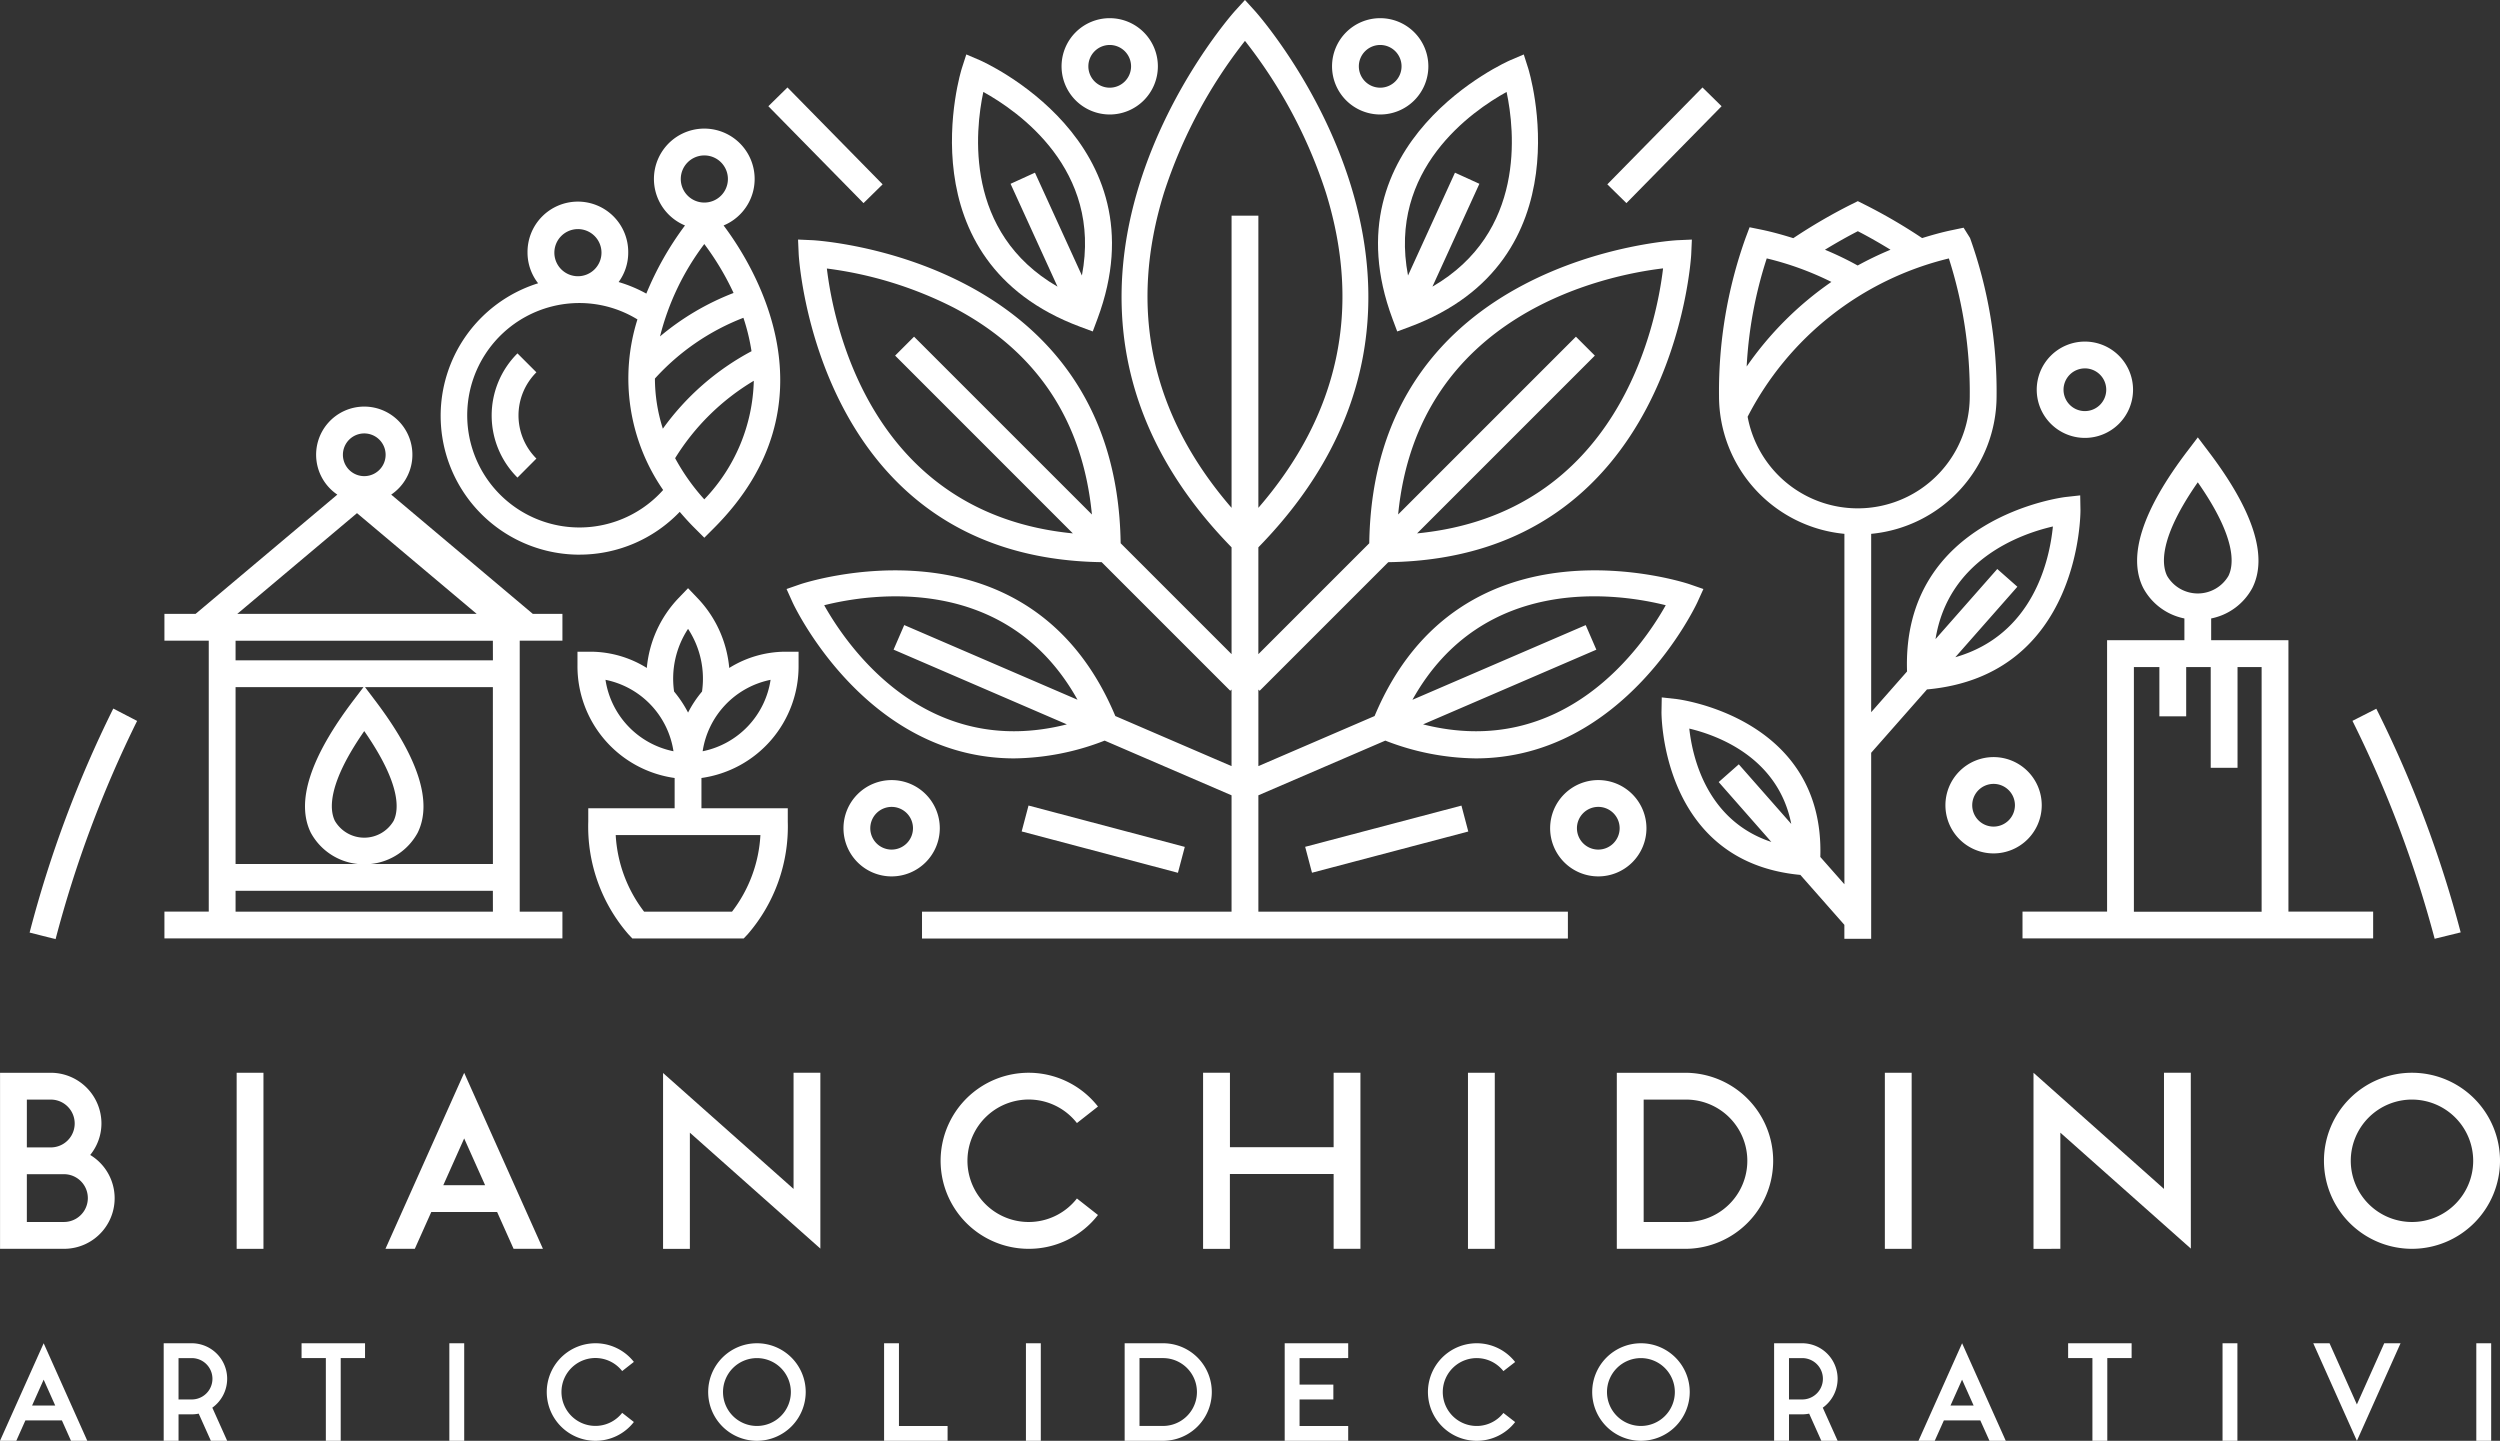
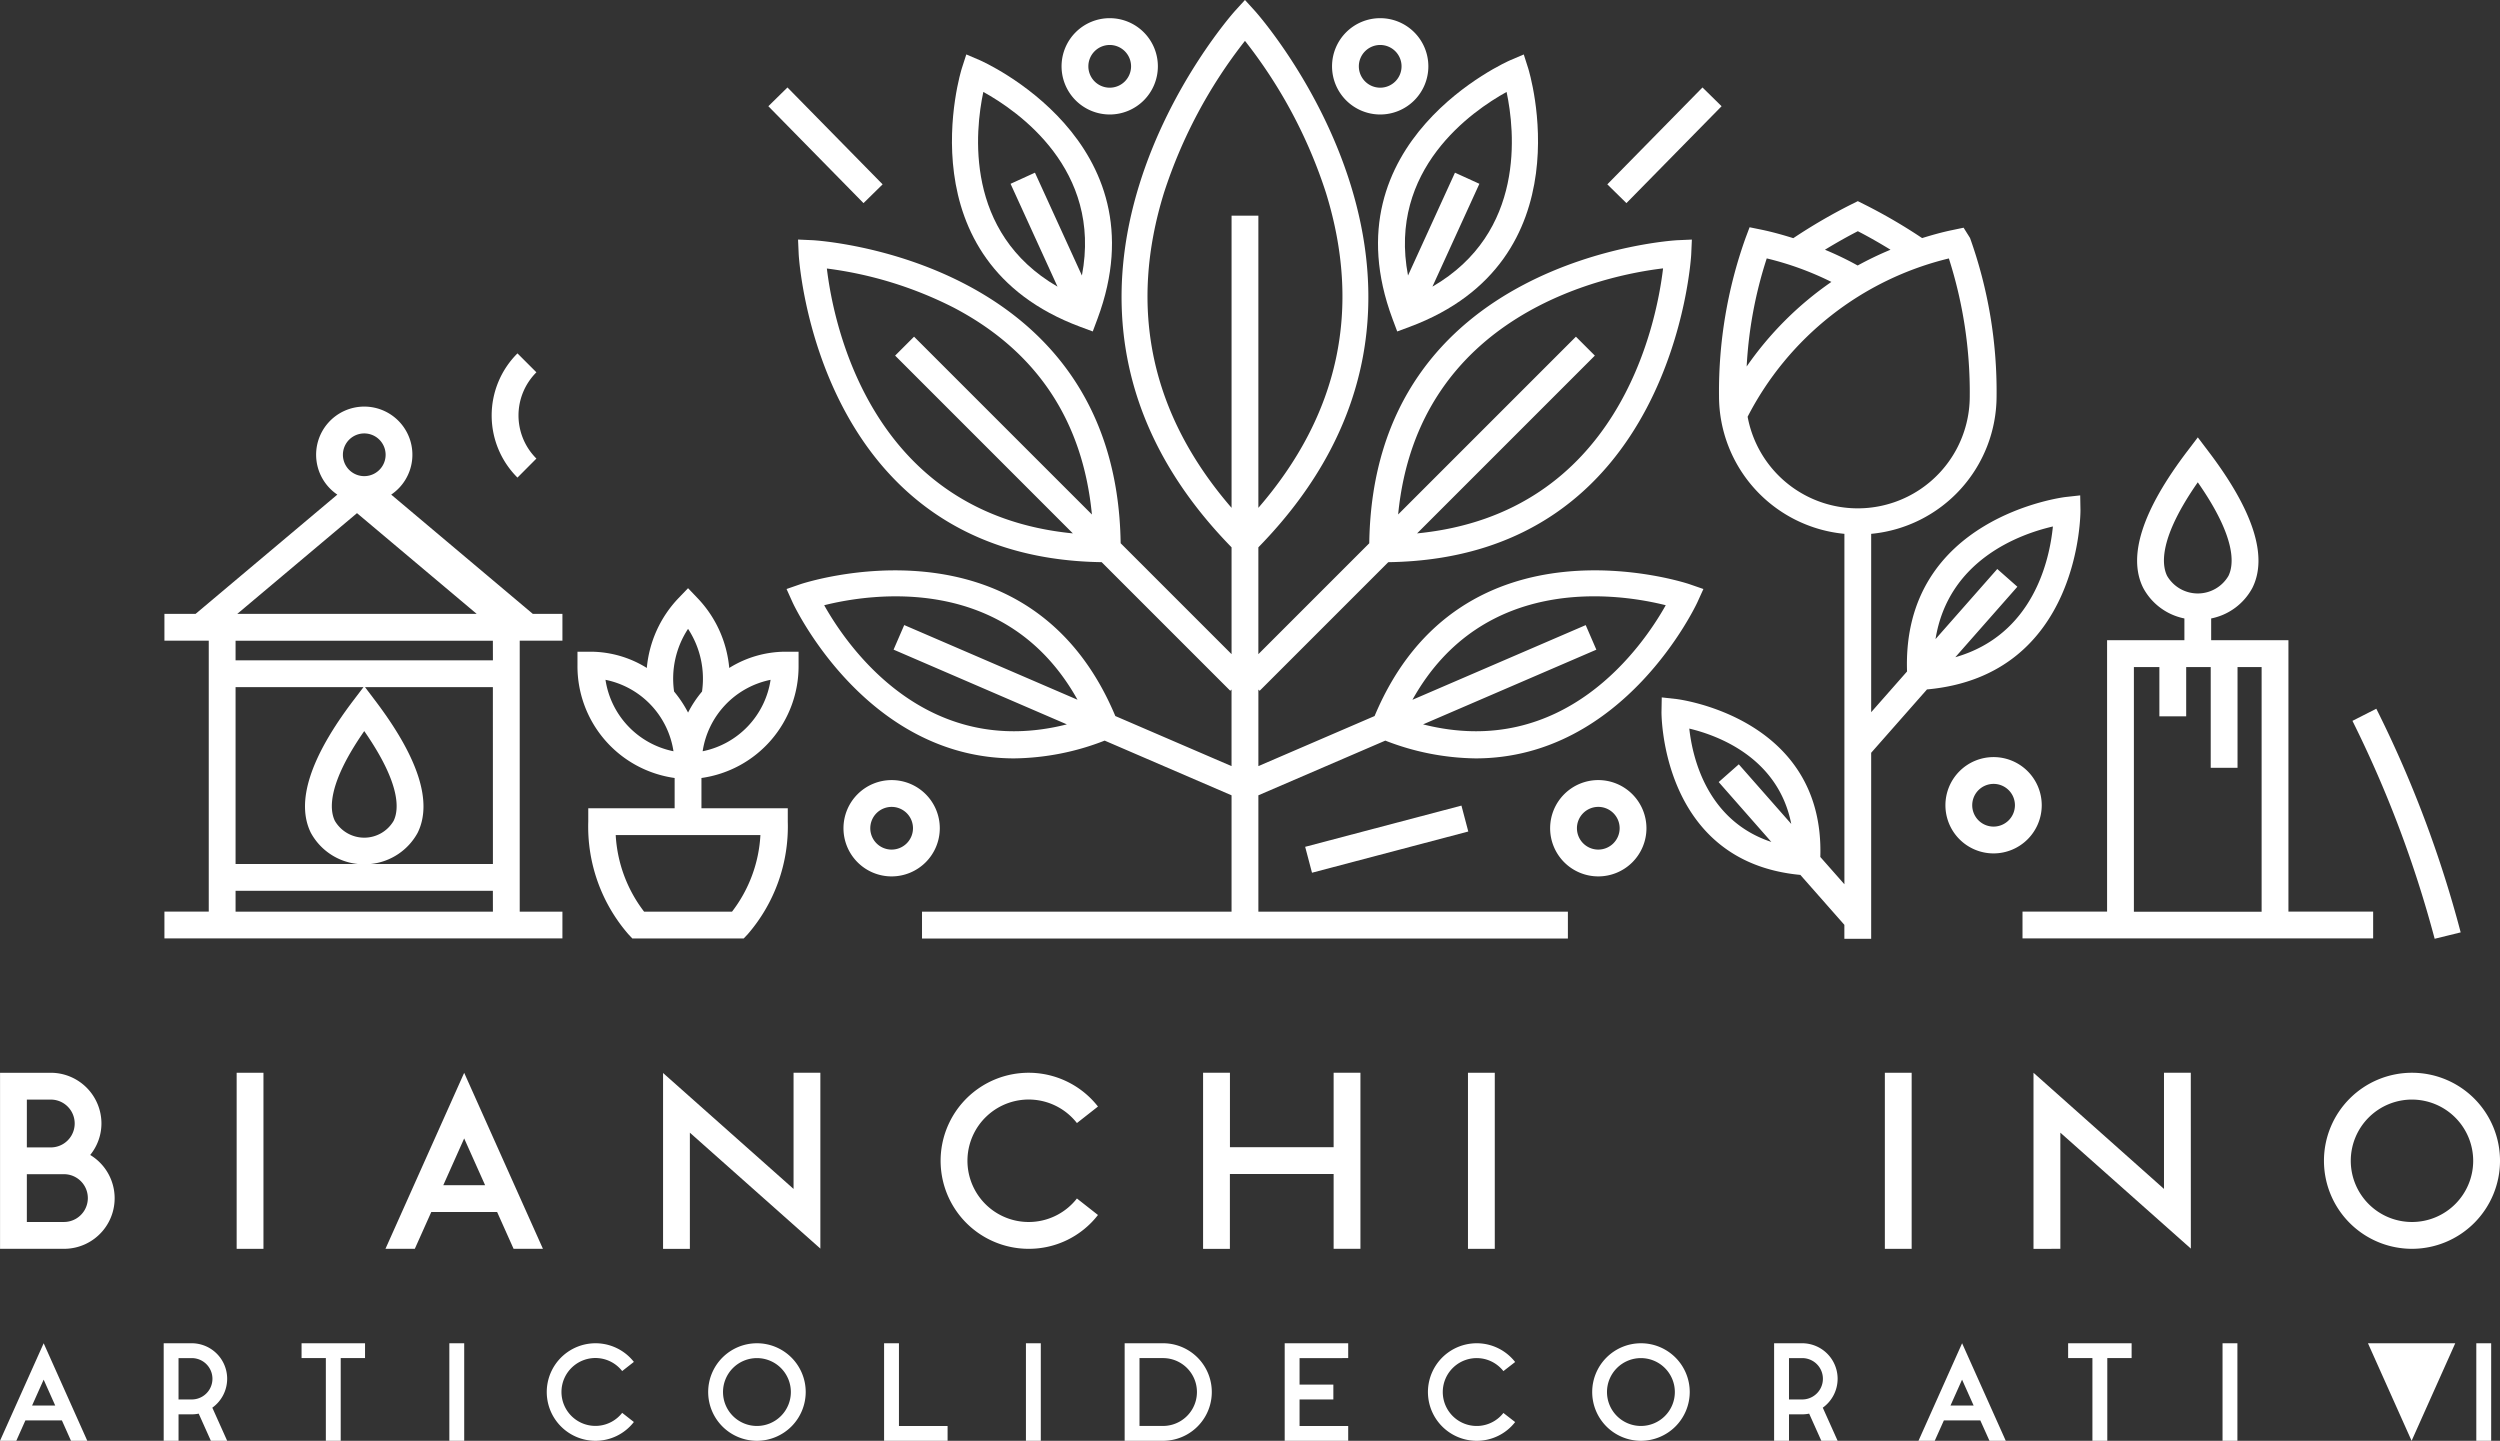
<svg xmlns="http://www.w3.org/2000/svg" width="237.658" height="136.969" viewBox="0 0 237.658 136.969">
  <rect x="0" y="0" width="237.658" height="136.969" fill="#333333" stroke="none" />
  <g id="Raggruppa_248" data-name="Raggruppa 248" transform="translate(-221.211 -880.997)">
    <path id="Tracciato_1" data-name="Tracciato 1" d="M105.795,1764.359a4.768,4.768,0,0,0,1.07-2.994,4.824,4.824,0,0,0-4.818-4.822H97.225v16.735H103.3a4.806,4.806,0,0,0,2.5-8.919Zm-6.021-5.267h2.274a2.273,2.273,0,1,1,0,4.547H99.773Zm3.523,11.638H99.773v-4.546H103.3v0a2.271,2.271,0,1,1,0,4.543Z" transform="translate(123.99 -773.565)" fill="#fff" />
    <rect id="Rettangolo_1" data-name="Rettangolo 1" width="2.548" height="16.738" transform="translate(243.708 982.977)" fill="#fff" />
    <rect id="Rettangolo_2" data-name="Rettangolo 2" width="2.548" height="16.738" transform="translate(360.761 982.977)" fill="#fff" />
    <rect id="Rettangolo_3" data-name="Rettangolo 3" width="2.548" height="16.738" transform="translate(400.391 982.977)" fill="#fff" />
    <path id="Tracciato_2" data-name="Tracciato 2" d="M118.2,1773.276h2.79l-7.487-16.732-7.483,16.732h2.79l1.566-3.5h6.259Zm-6.683-6.047,1.986-4.447,1.99,4.447Z" transform="translate(151.834 -773.562)" fill="#fff" />
    <path id="Tracciato_3" data-name="Tracciato 3" d="M127.315,1756.543h-2.548v11.042l-12.405-11.02v16.716h2.548v-11.042l12.405,11.02Z" transform="translate(171.882 -773.566)" fill="#fff" />
    <path id="Tracciato_4" data-name="Tracciato 4" d="M158.6,1756.543h-2.548v11.042l-12.405-11.042v16.738H146.2v-11.042l12.405,11.02Z" transform="translate(270.875 -773.566)" fill="#fff" />
    <path id="Tracciato_5" data-name="Tracciato 5" d="M127.064,1773.278a8.368,8.368,0,1,1,6.592-13.525l-2,1.57a5.821,5.821,0,1,0,0,7.17l2,1.57A8.3,8.3,0,0,1,127.064,1773.278Z" transform="translate(191.931 -773.565)" fill="#fff" />
    <path id="Tracciato_6" data-name="Tracciato 6" d="M158.649,1773.278a8.368,8.368,0,1,1,8.366-8.365A8.377,8.377,0,0,1,158.649,1773.278Zm0-14.187a5.819,5.819,0,1,0,5.817,5.821A5.827,5.827,0,0,0,158.649,1759.092Z" transform="translate(291.855 -773.565)" fill="#fff" />
-     <path id="Tracciato_7" data-name="Tracciato 7" d="M140.723,1756.543h-6.588l0,2.549v11.638l0,2.549h6.588a8.368,8.368,0,0,0,0-16.735Zm0,14.187h-4.035v-11.638h4.035a5.819,5.819,0,0,1,0,11.638Z" transform="translate(240.775 -773.565)" fill="#fff" />
    <path id="Tracciato_8" data-name="Tracciato 8" d="M137.1,1756.543v7.076h-9.857v-7.076H124.69v16.738h2.548v-7.113H137.1v7.113h2.548v-16.738Z" transform="translate(210.89 -773.566)" fill="#fff" />
    <rect id="Rettangolo_4" data-name="Rettangolo 4" width="1.413" height="9.275" transform="translate(263.927 1008.69)" fill="#fff" />
    <path id="Tracciato_9" data-name="Tracciato 9" d="M110.143,1762.718h-6.035v1.411h2.309v7.863h1.413v-7.863h2.312Z" transform="translate(145.77 -754.027)" fill="#fff" />
    <rect id="Rettangolo_5" data-name="Rettangolo 5" width="1.413" height="9.275" transform="translate(432.493 1008.69)" fill="#fff" />
    <path id="Tracciato_10" data-name="Tracciato 10" d="M150.473,1762.718h-6.035v1.411h2.309v7.863h1.414v-7.863h2.312Z" transform="translate(273.376 -754.027)" fill="#fff" />
    <path id="Tracciato_11" data-name="Tracciato 11" d="M118.821,1770.582v-7.864h-1.413v9.275h6.037v-1.411Z" transform="translate(187.847 -754.028)" fill="#fff" />
    <path id="Tracciato_12" data-name="Tracciato 12" d="M132.59,1764.13v-1.41l-6.037,0v9.275h6.037v-1.411h-4.624v-2.521h3.213v-1.411h-3.213v-2.52Z" transform="translate(216.785 -754.028)" fill="#fff" />
    <rect id="Rettangolo_6" data-name="Rettangolo 6" width="1.413" height="9.275" transform="translate(318.74 1008.69)" fill="#fff" />
    <rect id="Rettangolo_7" data-name="Rettangolo 7" width="1.413" height="9.275" transform="translate(456.617 1008.69)" fill="#fff" />
    <path id="Tracciato_13" data-name="Tracciato 13" d="M103.974,1771.991h1.549l-4.147-9.273-4.152,9.273h1.549l.866-1.94h3.469Zm-3.7-3.352,1.1-2.461,1.1,2.461Z" transform="translate(123.987 -754.027)" fill="#fff" />
    <path id="Tracciato_14" data-name="Tracciato 14" d="M147.772,1771.991h1.549l-4.151-9.273-4.147,9.273h1.545l.87-1.94H146.9Zm-3.706-3.352,1.1-2.461,1.1,2.461Z" transform="translate(262.565 -754.027)" fill="#fff" />
    <path id="Tracciato_15" data-name="Tracciato 15" d="M106.995,1766.095a3.376,3.376,0,0,0-3.365-3.377h-2.669v9.273h1.412v-2.515h1.258a3.424,3.424,0,0,0,.658-.067l1.158,2.582h1.549l-1.412-3.148A3.383,3.383,0,0,0,106.995,1766.095Zm-3.365,1.966h-1.258v-3.931h1.258a1.965,1.965,0,0,1,0,3.931Z" transform="translate(135.811 -754.027)" fill="#fff" />
    <path id="Tracciato_16" data-name="Tracciato 16" d="M143.764,1766.095a3.376,3.376,0,0,0-3.365-3.377h-2.673v9.273h1.416v-2.515H140.4a3.423,3.423,0,0,0,.658-.067l1.158,2.582h1.549l-1.412-3.148A3.383,3.383,0,0,0,143.764,1766.095Zm-3.365,1.966h-1.258v-3.931H140.4a1.965,1.965,0,0,1,0,3.931Z" transform="translate(252.137 -754.027)" fill="#fff" />
    <path id="Tracciato_17" data-name="Tracciato 17" d="M114.339,1771.991a4.636,4.636,0,1,1,3.656-7.5l-1.112.871a3.227,3.227,0,1,0,0,3.972l1.112.87A4.615,4.615,0,0,1,114.339,1771.991Z" transform="translate(163.474 -754.027)" fill="#fff" />
    <path id="Tracciato_18" data-name="Tracciato 18" d="M134.462,1771.991a4.636,4.636,0,1,1,3.652-7.49l-1.116.866a3.224,3.224,0,0,0-5.763,1.987,3.224,3.224,0,0,0,5.763,1.99l1.116.866A4.613,4.613,0,0,1,134.462,1771.991Z" transform="translate(227.131 -754.027)" fill="#fff" />
    <path id="Tracciato_19" data-name="Tracciato 19" d="M118.029,1771.991a4.636,4.636,0,1,1,4.639-4.638A4.645,4.645,0,0,1,118.029,1771.991Zm0-7.861a3.225,3.225,0,1,0,3.227,3.223A3.225,3.225,0,0,0,118.029,1764.13Z" transform="translate(175.137 -754.027)" fill="#fff" />
    <path id="Tracciato_20" data-name="Tracciato 20" d="M138.211,1771.991a4.636,4.636,0,1,1,4.639-4.638A4.645,4.645,0,0,1,138.211,1771.991Zm0-7.861a3.225,3.225,0,1,0,3.223,3.223A3.229,3.229,0,0,0,138.211,1764.13Z" transform="translate(238.993 -754.027)" fill="#fff" />
    <path id="Tracciato_21" data-name="Tracciato 21" d="M126.547,1762.718H122.9v9.273h3.648a4.636,4.636,0,1,0,0-9.273Zm0,7.861h-2.236v-6.45h2.236a3.225,3.225,0,0,1,0,6.45Z" transform="translate(205.224 -754.027)" fill="#fff" />
-     <path id="Tracciato_22" data-name="Tracciato 22" d="M156.785,1762.718l-2.6,5.815-2.6-5.815h-1.547l4.149,9.274,4.149-9.274Z" transform="translate(291.079 -754.026)" fill="#fff" />
+     <path id="Tracciato_22" data-name="Tracciato 22" d="M156.785,1762.718h-1.547l4.149,9.274,4.149-9.274Z" transform="translate(291.079 -754.026)" fill="#fff" />
    <path id="Tracciato_23" data-name="Tracciato 23" d="M130.064,1758.437l.446,1.192,1.2-.446c16.9-6.3,11.314-24.372,11.255-24.555l-.425-1.333-1.287.55C141.074,1733.919,123.76,1741.531,130.064,1758.437Zm10.843-21.578c.783,3.689,1.828,13.363-7.05,18.509l4.464-9.777L136,1744.534l-4.464,9.777C129.611,1744.226,137.606,1738.683,140.908,1736.859Z" transform="translate(223.525 -847.122)" fill="#fff" />
    <rect id="Rettangolo_8" data-name="Rettangolo 8" width="15.365" height="2.548" transform="translate(345.284 961.498) rotate(-14.775)" fill="#fff" />
    <path id="Tracciato_24" data-name="Tracciato 24" d="M132.214,1741.623a4.578,4.578,0,1,0-4.58-4.58A4.582,4.582,0,0,0,132.214,1741.623Zm0-6.608a2.03,2.03,0,1,1-2.032,2.028A2.03,2.03,0,0,1,132.214,1735.015Z" transform="translate(220.205 -849.742)" fill="#fff" />
    <path id="Tracciato_25" data-name="Tracciato 25" d="M157.483,1784.082v10.155l-10.543-10.543c-.387-27.141-28.982-28.79-29.273-28.807l-1.395-.062.062,1.395c.013.291,1.666,28.886,28.8,29.273l12.226,12.226.121-.121v7.283l-11.047-4.76c-8.27-19.742-29.715-12.605-29.935-12.534l-1.32.458.575,1.274c.079.175,6.9,14.828,21.083,14.828a24.355,24.355,0,0,0,8.582-1.69l12.063,5.2v11.063H128.056v2.549h61.4v-2.549H160.032v-11.063l12.067-5.2a24.334,24.334,0,0,0,8.578,1.69c14.178,0,21-14.653,21.083-14.828l.579-1.274-1.324-.458c-.216-.075-21.665-7.208-29.935,12.534l-11.047,4.76V1797.6l.121.121,12.226-12.226c27.141-.383,28.79-28.982,28.8-29.273l.062-1.395-1.395.062c-.287.017-28.886,1.666-29.273,28.807l-10.543,10.543v-10.155c23.6-24.147-.087-50.73-.333-51l-.941-1.033-.941,1.033C157.571,1733.351,133.886,1759.935,157.483,1784.082Zm-15.086-1.324c-19.134-1.878-22.744-19.8-23.385-25.18a36.838,36.838,0,0,1,12.042,3.71c7.912,4.14,12.292,10.768,13.154,19.675L127.3,1764.057l-1.8,1.8Zm-.57,18.155c-13.433,3.406-20.878-7.421-23.069-11.326,4.347-1.091,17.331-3.115,24.081,8.985l-16.473-7.1-1.012,2.336Zm56.931-11.326c-2.19,3.905-9.648,14.732-23.069,11.326l16.473-7.1-1.012-2.336-16.473,7.1C181.431,1786.472,194.414,1788.491,198.757,1789.587Zm-.254-32.022c-.633,5.363-4.235,23.314-23.385,25.193l16.9-16.9-1.8-1.8-16.9,16.9C175.193,1761.808,193.144,1758.2,198.5,1757.565Zm-39.746-21.628a46.419,46.419,0,0,1,7.687,14.407c3.431,11.035,1.266,21.108-6.413,29.985v-27.774h-2.548v27.774c-7.679-8.878-9.84-18.951-6.413-29.985A46.509,46.509,0,0,1,158.758,1735.937Z" transform="translate(180.804 -851.055)" fill="#fff" />
    <path id="Tracciato_26" data-name="Tracciato 26" d="M131.143,1759.182l1.2.446.446-1.192c6.309-16.906-11.01-24.518-11.18-24.593l-1.287-.55-.429,1.333C119.829,1734.811,114.241,1752.879,131.143,1759.182Zm-9.2-22.323c3.3,1.824,11.3,7.366,9.369,17.452l-4.464-9.777-2.319,1.058,4.464,9.777C120.112,1750.222,121.157,1740.548,121.94,1736.859Z" transform="translate(192.749 -847.122)" fill="#fff" />
-     <rect id="Rettangolo_9" data-name="Rettangolo 9" width="2.548" height="15.367" transform="translate(318.334 960.037) rotate(-75.177)" fill="#fff" />
    <path id="Tracciato_27" data-name="Tracciato 27" d="M126.035,1741.623a4.578,4.578,0,1,0-4.576-4.58A4.583,4.583,0,0,0,126.035,1741.623Zm0-6.608a2.03,2.03,0,1,1-2.028,2.028A2.031,2.031,0,0,1,126.035,1735.015Z" transform="translate(200.667 -849.742)" fill="#fff" />
    <path id="Tracciato_28" data-name="Tracciato 28" d="M158.79,1759.251v2.069h-7.35v25.8H143.4v2.548h33.333v-2.548H168.68v-25.8h-7.345v-2.069a5.71,5.71,0,0,0,3.923-2.915c1.487-2.99.079-7.354-4.181-12.962l-1.012-1.337-1.016,1.337c-4.26,5.608-5.667,9.972-4.181,12.962A5.711,5.711,0,0,0,158.79,1759.251Zm5.051,14.2v-9.577h2.29v23.256H153.989v-23.256h2.423v4.681h2.548v-4.681h2.332v9.577Zm-3.777-27.141c3.7,5.3,3.439,7.832,2.911,8.9a3.38,3.38,0,0,1-5.826,0C156.621,1754.137,156.363,1751.61,160.065,1746.305Z" transform="translate(270.077 -819.462)" fill="#fff" />
    <path id="Tracciato_29" data-name="Tracciato 29" d="M153.2,1748.232l-2.269,1.153a109.3,109.3,0,0,1,7.816,20.716l2.473-.608A109.733,109.733,0,0,0,153.2,1748.232Z" transform="translate(293.911 -799.861)" fill="#fff" />
-     <path id="Tracciato_31" data-name="Tracciato 31" d="M108.119,1749.4l-2.265-1.175A110.038,110.038,0,0,0,97.9,1769.52l2.469.624A109.094,109.094,0,0,1,108.119,1749.4Z" transform="translate(126.126 -799.87)" fill="#fff" />
-     <path id="Tracciato_32" data-name="Tracciato 32" d="M148.3,1749.007a4.578,4.578,0,1,0-4.576-4.576A4.581,4.581,0,0,0,148.3,1749.007Zm0-6.608a2.03,2.03,0,1,1-2.028,2.032A2.031,2.031,0,0,1,148.3,1742.4Z" transform="translate(271.105 -826.382)" fill="#fff" />
    <path id="Tracciato_34" data-name="Tracciato 34" d="M150.794,1753.912a4.578,4.578,0,1,0-4.58,4.581A4.582,4.582,0,0,0,150.794,1753.912Zm-4.58,2.032a2.03,2.03,0,1,1,2.032-2.032A2.034,2.034,0,0,1,146.213,1755.944Z" transform="translate(264.511 -796.368)" fill="#fff" />
    <path id="Tracciato_39" data-name="Tracciato 39" d="M125.637,1754.438a4.578,4.578,0,1,0-4.58,4.58A4.583,4.583,0,0,0,125.637,1754.438Zm-4.58,2.032a2.03,2.03,0,1,1,2.032-2.032A2.034,2.034,0,0,1,121.056,1756.469Z" transform="translate(184.914 -794.707)" fill="#fff" />
    <path id="Tracciato_40" data-name="Tracciato 40" d="M137.193,1749.861a4.578,4.578,0,1,0,4.576,4.577A4.583,4.583,0,0,0,137.193,1749.861Zm0,6.608a2.03,2.03,0,1,1,2.028-2.032A2.035,2.035,0,0,1,137.193,1756.469Z" transform="translate(235.959 -794.707)" fill="#fff" />
    <path id="Tracciato_41" data-name="Tracciato 41" d="M152.544,1768.267v33.313l-2.29-2.595c.421-13.28-13.542-15-13.687-15.015l-1.387-.154-.025,1.4c0,.146-.058,14.241,13.2,15.474l4.185,4.747v1.328h2.548v-17.684l5.305-6.022c14.662-1.324,14.595-16.889,14.591-17.052l-.025-1.395-1.387.154c-.158.016-15.578,1.911-15.074,16.585l-3.41,3.873v-16.956A13.161,13.161,0,0,0,167.01,1755.2a43.323,43.323,0,0,0-2.523-15.057l-.612-.978-1.07.225c-.974.2-1.928.47-2.873.762a51.15,51.15,0,0,0-5.547-3.228l-.566-.283-.57.283a51.819,51.819,0,0,0-5.563,3.236c-1-.312-2.02-.6-3.09-.82l-1.066-.217-.383,1.02a43.366,43.366,0,0,0-2.523,15.057A13.161,13.161,0,0,0,152.544,1768.267Zm-6.946,29.289c-6.079-2.011-7.491-7.941-7.8-10.776,2.769.662,8.457,2.785,9.694,9.065l-4.988-5.668-1.911,1.687Zm26.766-29.989c-.312,3.169-1.853,10.3-9.277,12.429l5.9-6.7-1.911-1.687-5.871,6.666C162.421,1770.715,169.271,1768.279,172.365,1767.567Zm-9.89-25.48a41.72,41.72,0,0,1,1.986,13.117,10.647,10.647,0,0,1-21.116,1.932A29.248,29.248,0,0,1,162.475,1742.087Zm-8.657-2.59c1.058.542,2.09,1.137,3.111,1.762a31.689,31.689,0,0,0-3.123,1.5,30.678,30.678,0,0,0-3.111-1.5C151.716,1740.638,152.757,1740.043,153.818,1739.5Zm-8.657,2.586a28.913,28.913,0,0,1,6.146,2.236,31.714,31.714,0,0,0-8.053,8.04A39.952,39.952,0,0,1,145.161,1742.083Z" transform="translate(244.002 -836.522)" fill="#fff" />
    <rect id="Rettangolo_10" data-name="Rettangolo 10" width="12.91" height="2.546" transform="translate(374.008 898.522) rotate(-45.515)" fill="#fff" />
    <rect id="Rettangolo_11" data-name="Rettangolo 11" width="2.546" height="12.91" transform="translate(294.253 891.095) rotate(-44.481)" fill="#fff" />
    <path id="Tracciato_42" data-name="Tracciato 42" d="M138.812,1789.346h-4.06v-25.759h4.06v-2.548H136L122.535,1749.7a4.576,4.576,0,1,0-5.122,0l-13.471,11.334h-2.965v2.548h4.214v25.759h-4.214v2.549h37.834Zm-18.838-45.463a2.03,2.03,0,0,1,0,4.06h0a2.03,2.03,0,0,1,0-4.06Zm-.691,7.578,11.38,9.577H107.9ZM107.74,1768H119.9l-.945,1.245c-4.139,5.451-5.5,9.694-4.056,12.609a5.744,5.744,0,0,0,4.46,2.96H107.74Zm12.234,4.18c3.539,5.093,3.294,7.516,2.786,8.541a3.238,3.238,0,0,1-5.576,0C116.676,1779.694,116.431,1777.271,119.974,1772.178Zm12.23,17.169H107.74v-1.987H132.2Zm0-4.535H120.586a5.757,5.757,0,0,0,4.46-2.96c1.445-2.915.079-7.158-4.06-12.609l-.941-1.245H132.2Zm0-19.362H107.74v-1.862H132.2Z" transform="translate(135.865 -821.683)" fill="#fff" />
-     <path id="Tracciato_43" data-name="Tracciato 43" d="M120.511,1775.488a13.192,13.192,0,0,0,9.519-4.068c.446.52.916,1.045,1.437,1.561l.9.9.9-.9c11.947-11.947,3.806-24.968.933-28.786a4.787,4.787,0,1,0-3.669,0,29.55,29.55,0,0,0-3.677,6.479,12.992,12.992,0,0,0-2.632-1.1,4.728,4.728,0,0,0,.912-2.79,4.787,4.787,0,1,0-9.573,0,4.728,4.728,0,0,0,1.008,2.907,13.2,13.2,0,0,0,3.939,25.8Zm11.855-5.255a20.13,20.13,0,0,1-2.773-3.915,22.1,22.1,0,0,1,7.479-7.358A16.863,16.863,0,0,1,132.366,1770.232Zm-2.236-30.456a2.24,2.24,0,1,1,2.236,2.241A2.24,2.24,0,0,1,130.13,1739.776Zm2.236,6.184a25.944,25.944,0,0,1,2.782,4.651,24.625,24.625,0,0,0-6.991,4.131A24.4,24.4,0,0,1,132.366,1745.961Zm3.718,7.012a19.264,19.264,0,0,1,.77,3.177,24.611,24.611,0,0,0-8.428,7.366,15.791,15.791,0,0,1-.754-4.768A22.123,22.123,0,0,1,136.085,1752.972Zm-15.736-8.432a2.24,2.24,0,1,1-2.236,2.24A2.243,2.243,0,0,1,120.349,1744.541Zm.162,7.028a10.576,10.576,0,0,1,5.5,1.558,18.655,18.655,0,0,0,2.444,16.215,10.668,10.668,0,1,1-7.941-17.773Z" transform="translate(155.798 -841.765)" fill="#fff" />
    <path id="Tracciato_44" data-name="Tracciato 44" d="M112.7,1750.124a5.79,5.79,0,0,1,0-8.2l-1.8-1.8a8.333,8.333,0,0,0,0,11.809Z" transform="translate(159.503 -825.534)" fill="#fff" />
    <path id="Tracciato_45" data-name="Tracciato 45" d="M122.192,1763.523a10.722,10.722,0,0,0,9.232-10.731v-1.274H130.15a10.153,10.153,0,0,0-5.317,1.545,11.021,11.021,0,0,0-3-6.625l-.916-.958-.92.958a11.045,11.045,0,0,0-3,6.625,10.153,10.153,0,0,0-5.317-1.545h-1.274v1.274a10.722,10.722,0,0,0,9.236,10.731v2.877h-8.211v1.278a15.6,15.6,0,0,0,3.814,10.7l.375.4h10.589l.379-.4a15.637,15.637,0,0,0,3.81-10.7V1766.4h-8.207v-2.877Zm6.571-9.332a8.17,8.17,0,0,1-6.458,6.791A8.174,8.174,0,0,1,128.763,1754.191Zm-15.694,0a8.173,8.173,0,0,1,6.463,6.791A8.174,8.174,0,0,1,113.069,1754.191Zm14.728,14.757a13.1,13.1,0,0,1-2.7,7.283h-8.357a13.13,13.13,0,0,1-2.7-7.283Zm-6.879-11.643a11.058,11.058,0,0,0-1.328-2,8.62,8.62,0,0,1,1.328-5.959,8.642,8.642,0,0,1,1.328,5.959A10.638,10.638,0,0,0,120.918,1757.306Z" transform="translate(165.702 -808.568)" fill="#fff" />
  </g>
</svg>